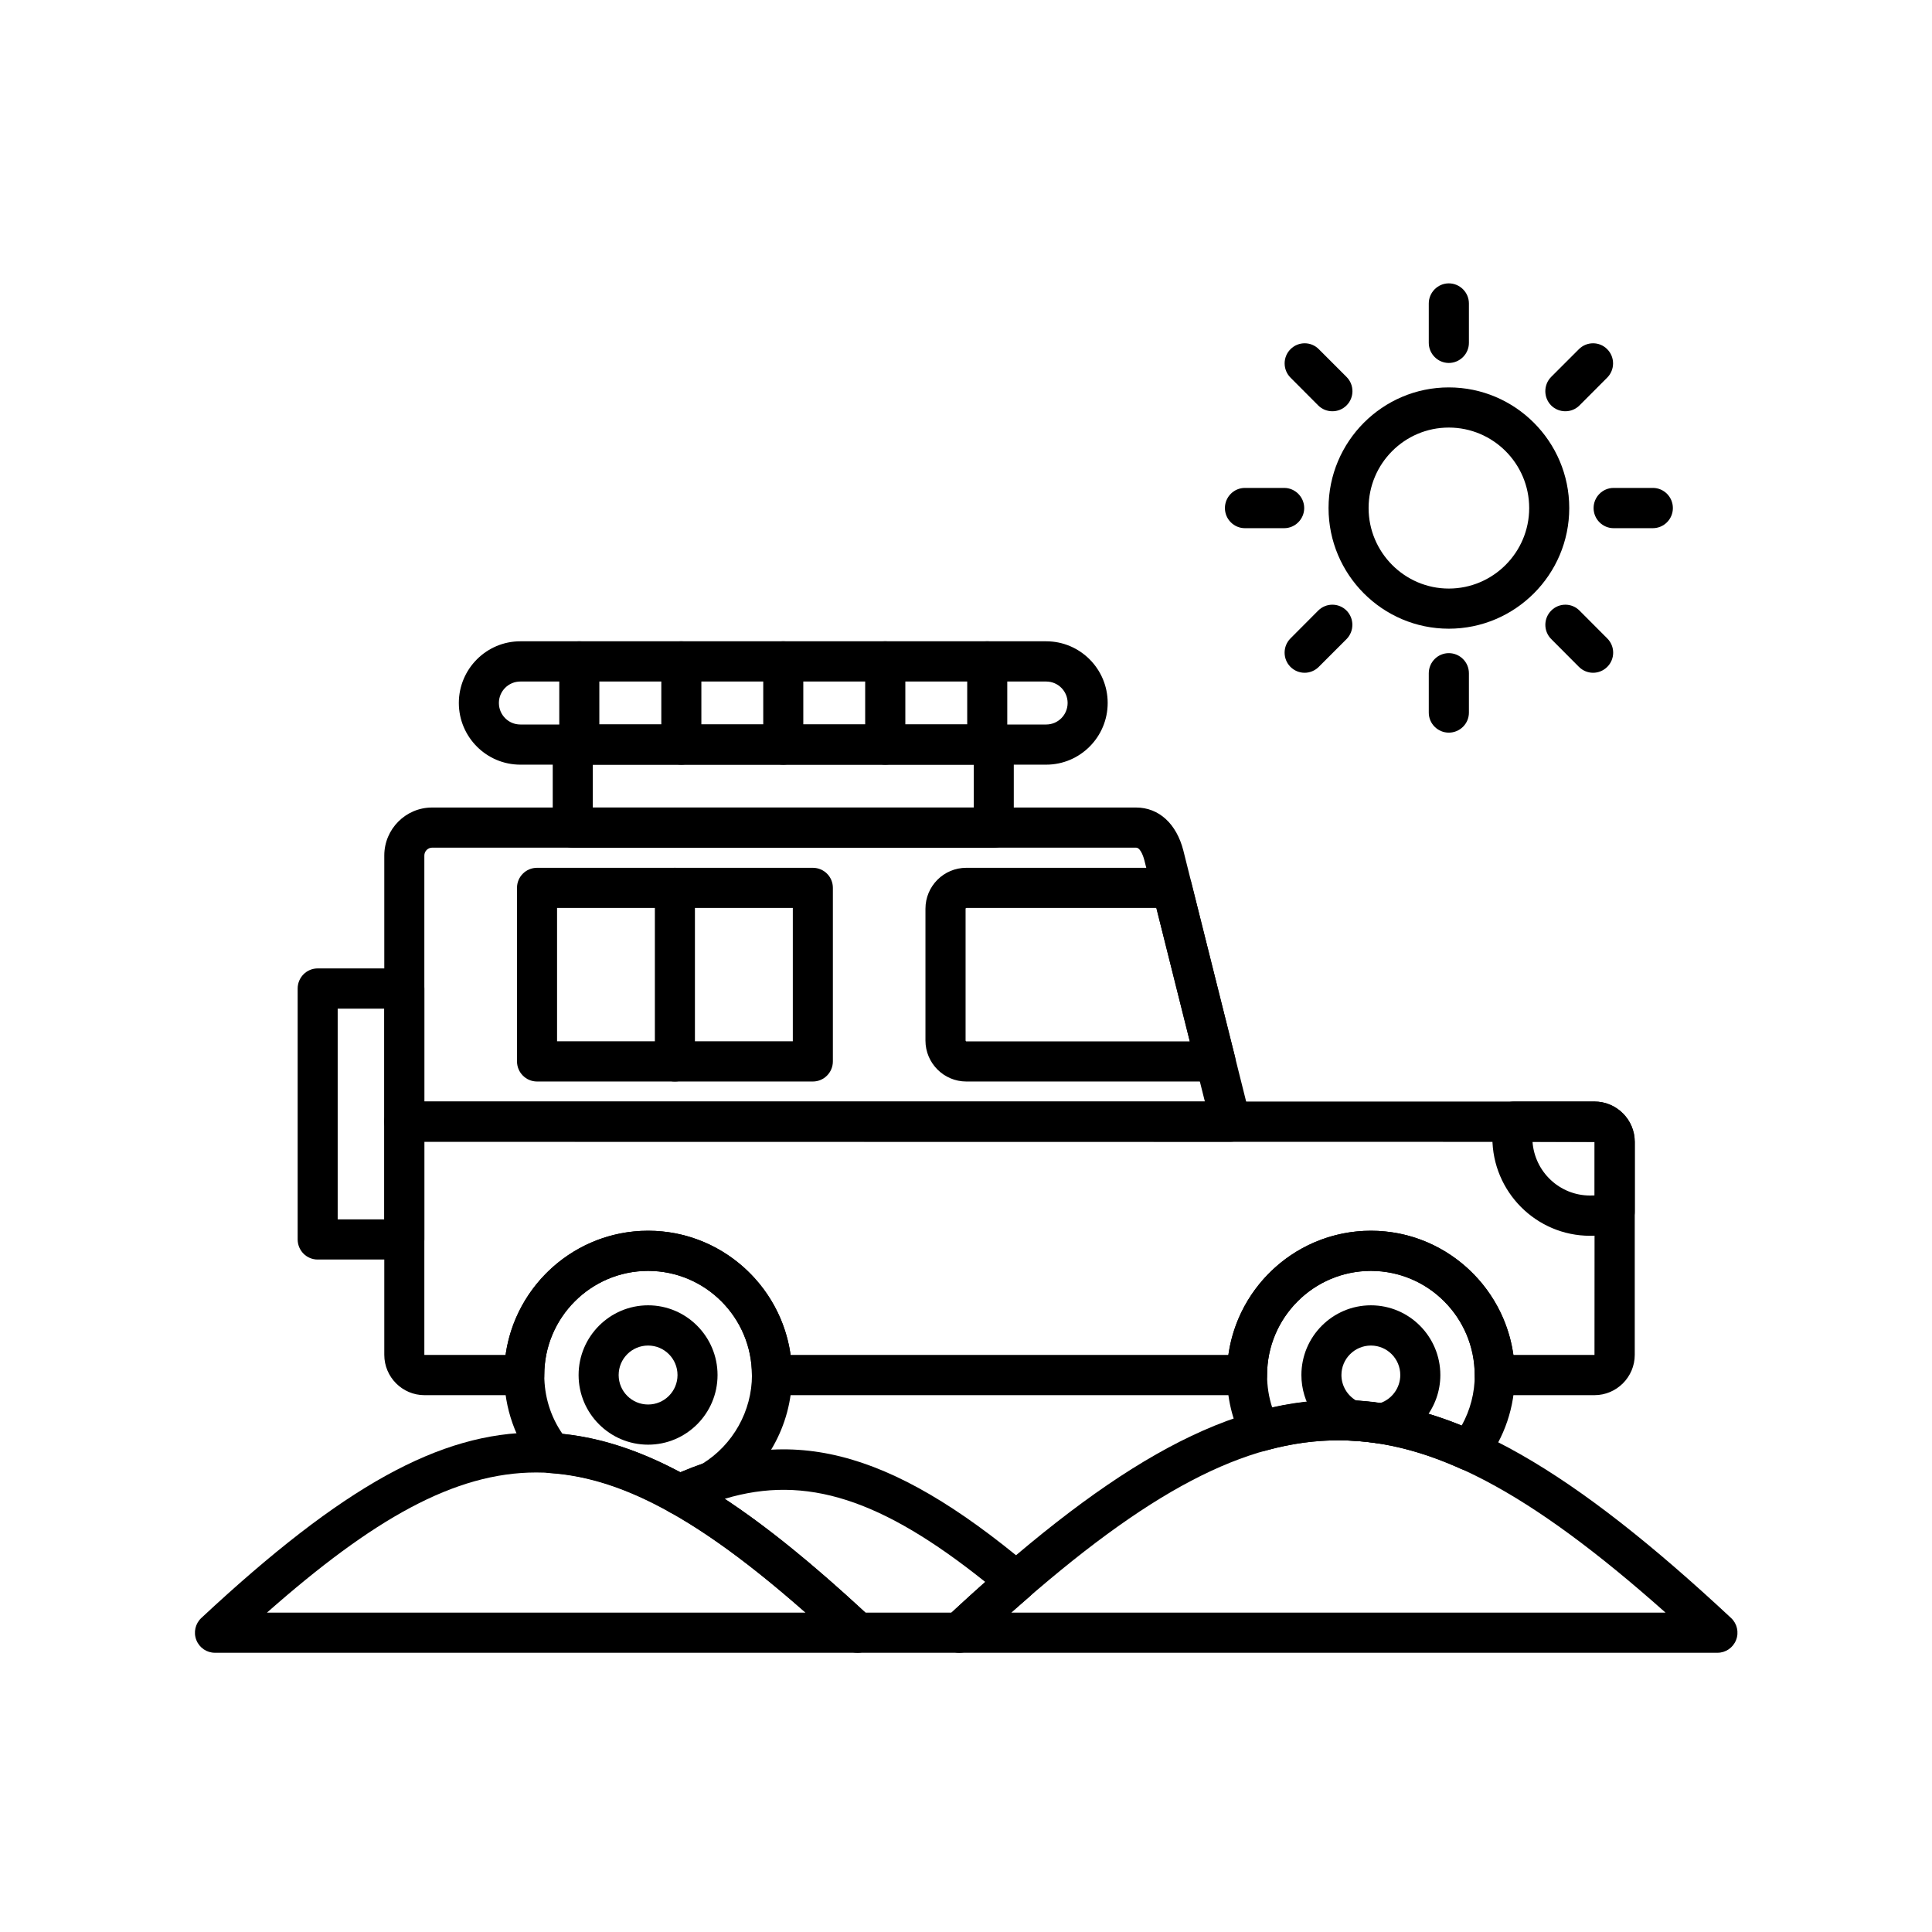
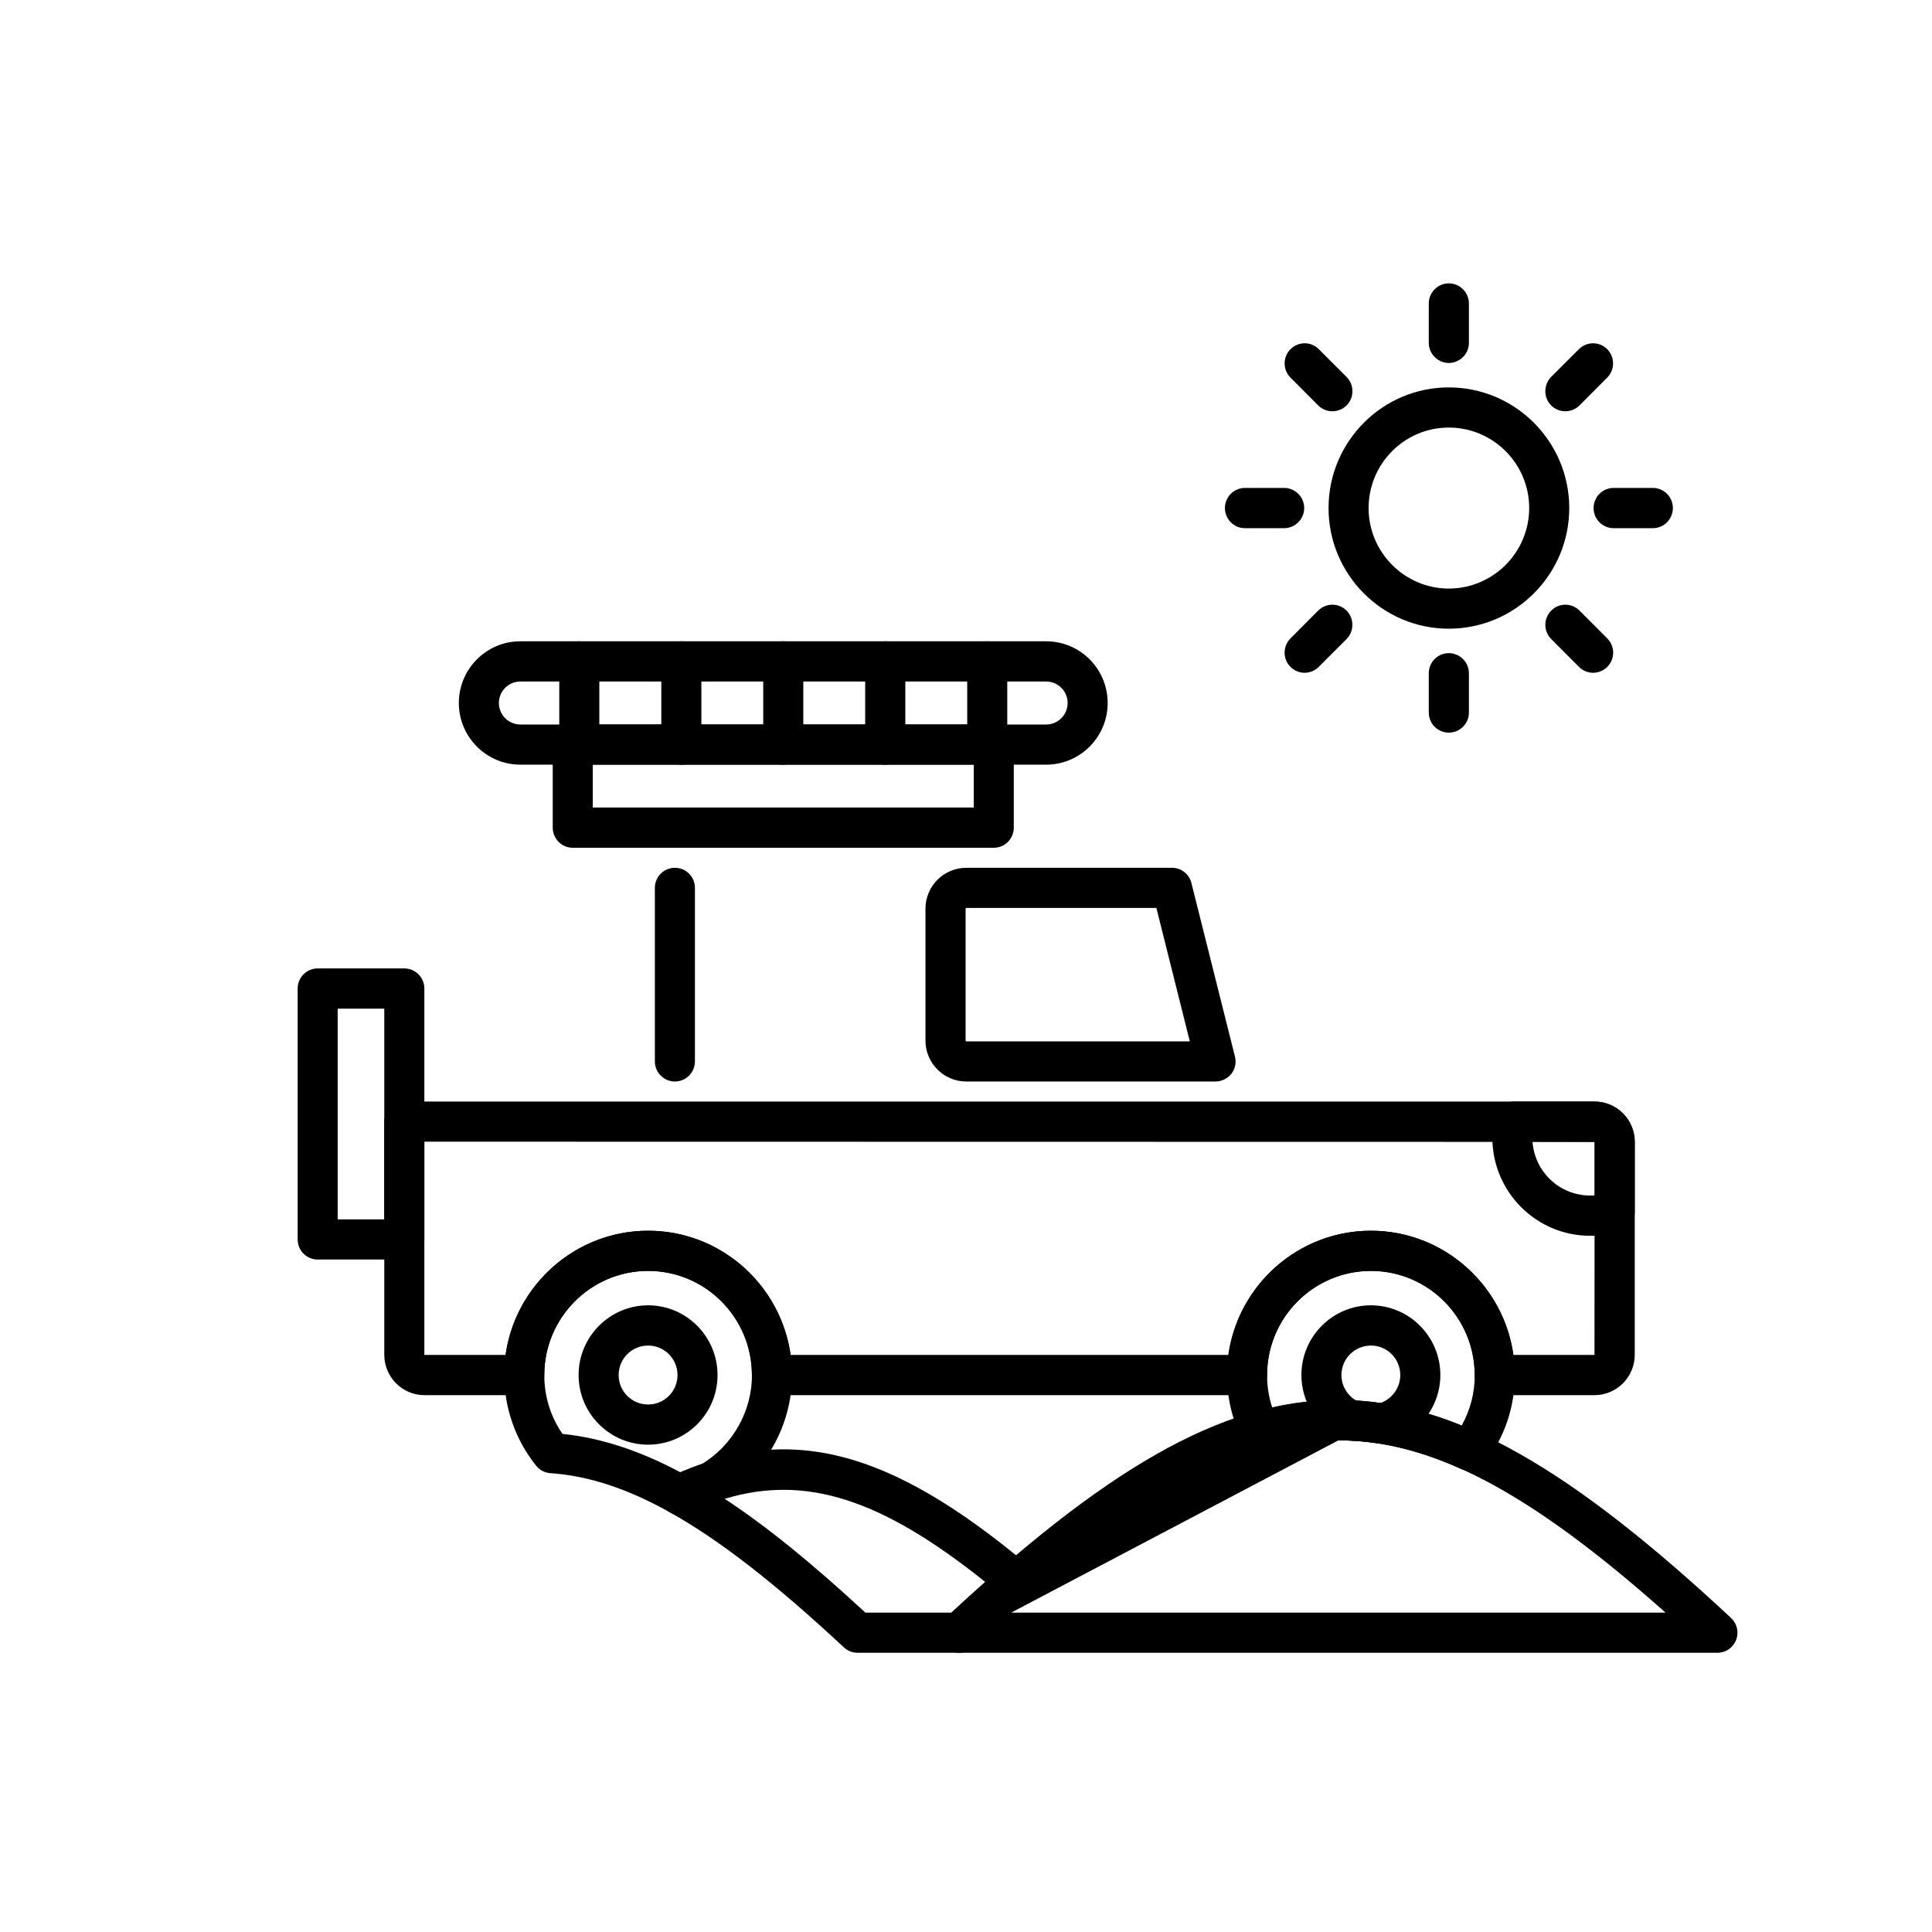
<svg xmlns="http://www.w3.org/2000/svg" width="100" zoomAndPan="magnify" viewBox="0 0 75 75" height="100" preserveAspectRatio="xMidYMid meet" version="1.0">
  <defs>
    <clipPath id="e33531b96a">
      <path d="M 36 54 L 67.5 54 L 67.5 64.199 L 36 64.199 Z M 36 54 " clip-rule="nonzero" />
    </clipPath>
    <clipPath id="1a898b1817">
-       <path d="M 7.5 55 L 35 55 L 35 64.199 L 7.5 64.199 Z M 7.5 55 " clip-rule="nonzero" />
-     </clipPath>
+       </clipPath>
    <clipPath id="6afdebac68">
      <path d="M 25 56 L 41 56 L 41 64.199 L 25 64.199 Z M 25 56 " clip-rule="nonzero" />
    </clipPath>
  </defs>
-   <path fill="#000000" d="M 47.773 44.32 L 15.695 44.32 C 15.266 44.32 14.918 43.973 14.918 43.539 L 14.918 33.211 C 14.918 32.184 15.75 31.348 16.773 31.348 L 44.102 31.348 C 44.988 31.348 45.672 31.977 45.938 33.02 L 48.523 43.352 C 48.582 43.586 48.531 43.832 48.387 44.02 C 48.238 44.211 48.012 44.32 47.773 44.32 Z M 16.473 42.762 L 46.773 42.762 L 44.426 33.402 C 44.414 33.352 44.297 32.906 44.102 32.906 L 16.773 32.906 C 16.609 32.906 16.473 33.047 16.473 33.211 Z M 16.473 42.762 " fill-opacity="1" fill-rule="nonzero" />
  <path fill="#000000" d="M 47.188 41.984 L 37.512 41.984 C 36.637 41.984 35.926 41.27 35.926 40.395 L 35.926 35.277 C 35.926 34.398 36.637 33.688 37.512 33.688 L 45.496 33.688 C 45.852 33.688 46.164 33.93 46.25 34.277 L 47.941 41.016 C 48 41.246 47.949 41.496 47.801 41.684 C 47.652 41.871 47.426 41.984 47.188 41.984 Z M 37.512 35.246 C 37.5 35.246 37.484 35.262 37.484 35.277 L 37.484 40.395 C 37.484 40.406 37.5 40.426 37.512 40.426 L 46.188 40.426 L 44.891 35.246 Z M 37.512 35.246 " fill-opacity="1" fill-rule="nonzero" />
  <path fill="#000000" d="M 61.898 54.16 L 58.023 54.16 C 57.594 54.16 57.246 53.809 57.246 53.379 C 57.246 51.148 55.438 49.336 53.219 49.336 C 50.996 49.336 49.188 51.148 49.188 53.379 C 49.188 53.809 48.84 54.16 48.41 54.16 L 29.965 54.16 C 29.535 54.16 29.188 53.809 29.188 53.379 C 29.188 51.148 27.379 49.336 25.16 49.336 C 22.938 49.336 21.129 51.148 21.129 53.379 C 21.129 53.809 20.781 54.16 20.352 54.16 L 16.477 54.16 C 15.617 54.16 14.918 53.457 14.918 52.594 L 14.918 43.543 C 14.918 43.113 15.266 42.762 15.695 42.762 L 61.898 42.762 C 62.758 42.762 63.461 43.465 63.461 44.328 L 63.461 52.594 C 63.461 53.457 62.758 54.16 61.898 54.16 Z M 58.75 52.598 L 61.898 52.598 L 61.902 44.328 L 16.473 44.32 L 16.473 52.594 L 16.477 52.598 L 19.625 52.598 C 20.008 49.879 22.344 47.777 25.16 47.777 C 27.977 47.777 30.309 49.879 30.691 52.598 L 47.684 52.598 C 48.066 49.879 50.402 47.777 53.219 47.777 C 56.035 47.777 58.367 49.879 58.75 52.598 Z M 58.75 52.598 " fill-opacity="1" fill-rule="nonzero" />
  <path fill="#000000" d="M 61.727 47.973 C 59.637 47.973 57.934 46.266 57.934 44.168 C 57.934 43.902 57.961 43.637 58.016 43.379 C 58.09 43.02 58.406 42.762 58.777 42.762 L 61.898 42.762 C 62.758 42.762 63.461 43.465 63.461 44.328 L 63.461 47.035 C 63.461 47.371 63.246 47.668 62.93 47.773 C 62.539 47.906 62.137 47.973 61.727 47.973 Z M 62.684 47.035 Z M 59.492 44.32 C 59.574 45.488 60.543 46.41 61.727 46.41 C 61.785 46.41 61.844 46.41 61.906 46.406 L 61.906 44.328 Z M 59.492 44.32 " fill-opacity="1" fill-rule="nonzero" />
  <path fill="#000000" d="M 15.695 48.895 L 12.332 48.895 C 11.902 48.895 11.555 48.547 11.555 48.113 L 11.555 38.375 C 11.555 37.945 11.902 37.594 12.332 37.594 L 15.695 37.594 C 16.125 37.594 16.473 37.945 16.473 38.375 L 16.473 48.113 C 16.473 48.547 16.125 48.895 15.695 48.895 Z M 13.109 47.336 L 14.918 47.336 L 14.918 39.156 L 13.109 39.156 Z M 13.109 47.336 " fill-opacity="1" fill-rule="nonzero" />
  <path fill="#000000" d="M 26.395 58.812 C 26.266 58.812 26.137 58.781 26.016 58.715 C 24.359 57.785 22.84 57.289 21.371 57.188 C 21.152 57.176 20.953 57.07 20.816 56.902 C 20.016 55.91 19.574 54.66 19.574 53.379 C 19.574 50.289 22.082 47.777 25.16 47.777 C 28.238 47.777 30.746 50.289 30.746 53.379 C 30.746 55.352 29.691 57.203 27.996 58.207 C 27.949 58.234 27.898 58.258 27.844 58.273 C 27.523 58.383 27.191 58.512 26.855 58.66 C 26.723 58.758 26.559 58.812 26.395 58.812 Z M 27.598 57.531 Z M 21.836 55.664 C 23.312 55.816 24.816 56.305 26.41 57.152 C 26.699 57.031 26.988 56.918 27.27 56.82 C 28.457 56.086 29.191 54.773 29.191 53.379 C 29.191 51.148 27.383 49.336 25.16 49.336 C 22.938 49.336 21.129 51.148 21.129 53.379 C 21.129 54.207 21.371 54.992 21.836 55.664 Z M 21.836 55.664 " fill-opacity="1" fill-rule="nonzero" />
  <path fill="#000000" d="M 25.16 56.082 C 23.672 56.082 22.461 54.871 22.461 53.379 C 22.461 51.887 23.672 50.672 25.16 50.672 C 26.645 50.672 27.855 51.887 27.855 53.379 C 27.855 54.871 26.645 56.082 25.16 56.082 Z M 25.16 52.234 C 24.527 52.234 24.016 52.746 24.016 53.379 C 24.016 54.012 24.527 54.523 25.16 54.523 C 25.789 54.523 26.301 54.012 26.301 53.379 C 26.301 52.746 25.789 52.234 25.16 52.234 Z M 25.16 52.234 " fill-opacity="1" fill-rule="nonzero" />
  <path fill="#000000" d="M 57.035 57.09 C 56.926 57.09 56.82 57.07 56.715 57.023 C 54.074 55.832 51.664 55.609 49.141 56.312 C 48.781 56.41 48.406 56.246 48.238 55.914 C 47.836 55.125 47.633 54.27 47.633 53.379 C 47.633 50.289 50.137 47.777 53.219 47.777 C 56.297 47.777 58.805 50.289 58.805 53.379 C 58.805 54.621 58.406 55.801 57.652 56.785 C 57.5 56.98 57.27 57.09 57.035 57.09 Z M 51.969 54.352 C 53.539 54.352 55.105 54.676 56.742 55.34 C 57.074 54.742 57.25 54.074 57.25 53.379 C 57.25 51.148 55.441 49.336 53.219 49.336 C 50.996 49.336 49.188 51.148 49.188 53.379 C 49.188 53.812 49.254 54.234 49.387 54.641 C 50.258 54.449 51.113 54.352 51.969 54.352 Z M 51.969 54.352 " fill-opacity="1" fill-rule="nonzero" />
  <path fill="#000000" d="M 53.617 56.043 C 53.578 56.043 53.535 56.039 53.496 56.031 C 53.148 55.98 52.785 55.941 52.418 55.926 C 52.324 55.922 52.234 55.898 52.145 55.859 C 51.16 55.434 50.52 54.457 50.52 53.379 C 50.52 51.887 51.73 50.672 53.219 50.672 C 54.707 50.672 55.914 51.887 55.914 53.379 C 55.914 54.652 55.016 55.762 53.777 56.027 C 53.723 56.035 53.672 56.043 53.617 56.043 Z M 52.656 54.375 C 52.965 54.395 53.273 54.426 53.574 54.469 C 54.035 54.316 54.359 53.875 54.359 53.379 C 54.359 52.746 53.848 52.234 53.219 52.234 C 52.59 52.234 52.074 52.746 52.074 53.379 C 52.074 53.793 52.301 54.172 52.656 54.375 Z M 52.656 54.375 " fill-opacity="1" fill-rule="nonzero" />
-   <path fill="#000000" d="M 31.555 41.984 L 20.848 41.984 C 20.418 41.984 20.07 41.633 20.07 41.203 L 20.07 34.465 C 20.07 34.035 20.418 33.688 20.848 33.688 L 31.555 33.688 C 31.984 33.688 32.332 34.035 32.332 34.465 L 32.332 41.203 C 32.332 41.633 31.984 41.984 31.555 41.984 Z M 21.625 40.422 L 30.777 40.422 L 30.777 35.246 L 21.625 35.246 Z M 21.625 40.422 " fill-opacity="1" fill-rule="nonzero" />
  <path fill="#000000" d="M 26.199 41.984 C 25.77 41.984 25.422 41.633 25.422 41.203 L 25.422 34.465 C 25.422 34.035 25.77 33.688 26.199 33.688 C 26.629 33.688 26.977 34.035 26.977 34.465 L 26.977 41.203 C 26.977 41.633 26.629 41.984 26.199 41.984 Z M 26.199 41.984 " fill-opacity="1" fill-rule="nonzero" />
  <g clip-path="url(#e33531b96a)">
-     <path fill="#000000" d="M 66.672 64.16 L 37.242 64.16 C 36.922 64.16 36.637 63.965 36.52 63.664 C 36.402 63.367 36.477 63.027 36.711 62.809 C 48.82 51.52 55.09 51.52 67.199 62.809 C 67.434 63.027 67.512 63.367 67.395 63.664 C 67.277 63.965 66.992 64.16 66.672 64.16 Z M 39.254 62.602 L 64.656 62.602 C 59.336 57.871 55.578 55.914 51.957 55.914 C 48.332 55.914 44.574 57.871 39.254 62.602 Z M 39.254 62.602 " fill-opacity="1" fill-rule="nonzero" />
+     <path fill="#000000" d="M 66.672 64.16 L 37.242 64.16 C 36.922 64.16 36.637 63.965 36.52 63.664 C 36.402 63.367 36.477 63.027 36.711 62.809 C 48.82 51.52 55.09 51.52 67.199 62.809 C 67.434 63.027 67.512 63.367 67.395 63.664 C 67.277 63.965 66.992 64.16 66.672 64.16 Z M 39.254 62.602 L 64.656 62.602 C 59.336 57.871 55.578 55.914 51.957 55.914 Z M 39.254 62.602 " fill-opacity="1" fill-rule="nonzero" />
  </g>
  <g clip-path="url(#1a898b1817)">
    <path fill="#000000" d="M 33.289 64.16 L 8.344 64.16 C 8.023 64.16 7.738 63.965 7.621 63.664 C 7.504 63.367 7.582 63.027 7.816 62.809 C 13.301 57.695 17.07 55.609 20.816 55.609 C 24.566 55.609 28.336 57.695 33.82 62.809 C 34.055 63.027 34.133 63.367 34.016 63.664 C 33.898 63.965 33.609 64.16 33.289 64.16 Z M 10.363 62.602 L 31.273 62.602 C 23.047 55.348 18.586 55.348 10.363 62.602 Z M 10.363 62.602 " fill-opacity="1" fill-rule="nonzero" />
  </g>
  <g clip-path="url(#6afdebac68)">
    <path fill="#000000" d="M 37.242 64.16 L 33.289 64.16 C 33.094 64.16 32.902 64.086 32.758 63.949 C 30.074 61.449 27.926 59.781 25.996 58.703 C 25.742 58.562 25.586 58.289 25.598 57.992 C 25.609 57.699 25.785 57.438 26.051 57.316 C 30.57 55.219 34.469 56.195 39.949 60.793 C 40.125 60.941 40.227 61.156 40.23 61.387 C 40.23 61.617 40.133 61.832 39.961 61.984 C 39.266 62.586 38.527 63.246 37.77 63.953 C 37.629 64.086 37.438 64.16 37.242 64.16 Z M 33.594 62.602 L 36.938 62.602 C 37.383 62.188 37.82 61.789 38.246 61.41 C 34.227 58.195 31.289 57.234 28.133 58.184 C 29.75 59.246 31.523 60.684 33.594 62.602 Z M 33.594 62.602 " fill-opacity="1" fill-rule="nonzero" />
  </g>
  <path fill="#000000" d="M 38.578 32.91 L 22.234 32.91 C 21.805 32.91 21.457 32.559 21.457 32.129 L 21.457 28.902 C 21.457 28.473 21.805 28.121 22.234 28.121 L 38.578 28.121 C 39.008 28.121 39.355 28.473 39.355 28.902 L 39.355 32.129 C 39.355 32.559 39.008 32.91 38.578 32.91 Z M 23.012 31.348 L 37.801 31.348 L 37.801 29.684 L 23.012 29.684 Z M 23.012 31.348 " fill-opacity="1" fill-rule="nonzero" />
  <path fill="#000000" d="M 40.613 29.684 L 20.199 29.684 C 18.883 29.684 17.812 28.609 17.812 27.289 C 17.812 25.969 18.883 24.895 20.199 24.895 L 40.613 24.895 C 41.93 24.895 43 25.969 43 27.289 C 43 28.609 41.93 29.684 40.613 29.684 Z M 20.199 26.457 C 19.742 26.457 19.367 26.828 19.367 27.289 C 19.367 27.75 19.738 28.125 20.199 28.125 L 40.613 28.125 C 41.074 28.125 41.445 27.75 41.445 27.289 C 41.445 26.832 41.074 26.457 40.613 26.457 Z M 20.199 26.457 " fill-opacity="1" fill-rule="nonzero" />
  <path fill="#000000" d="M 22.488 29.684 C 22.059 29.684 21.711 29.332 21.711 28.902 L 21.711 25.676 C 21.711 25.246 22.059 24.895 22.488 24.895 C 22.918 24.895 23.266 25.246 23.266 25.676 L 23.266 28.902 C 23.266 29.332 22.918 29.684 22.488 29.684 Z M 22.488 29.684 " fill-opacity="1" fill-rule="nonzero" />
  <path fill="#000000" d="M 26.449 29.684 C 26.02 29.684 25.672 29.332 25.672 28.902 L 25.672 25.676 C 25.672 25.246 26.02 24.895 26.449 24.895 C 26.879 24.895 27.227 25.246 27.227 25.676 L 27.227 28.902 C 27.227 29.332 26.879 29.684 26.449 29.684 Z M 26.449 29.684 " fill-opacity="1" fill-rule="nonzero" />
  <path fill="#000000" d="M 30.406 29.684 C 29.977 29.684 29.629 29.332 29.629 28.902 L 29.629 25.676 C 29.629 25.246 29.977 24.895 30.406 24.895 C 30.836 24.895 31.184 25.246 31.184 25.676 L 31.184 28.902 C 31.184 29.332 30.836 29.684 30.406 29.684 Z M 30.406 29.684 " fill-opacity="1" fill-rule="nonzero" />
  <path fill="#000000" d="M 34.363 29.684 C 33.938 29.684 33.586 29.332 33.586 28.902 L 33.586 25.676 C 33.586 25.246 33.938 24.895 34.363 24.895 C 34.793 24.895 35.145 25.246 35.145 25.676 L 35.145 28.902 C 35.145 29.332 34.797 29.684 34.363 29.684 Z M 34.363 29.684 " fill-opacity="1" fill-rule="nonzero" />
  <path fill="#000000" d="M 38.324 29.684 C 37.895 29.684 37.547 29.332 37.547 28.902 L 37.547 25.676 C 37.547 25.246 37.895 24.895 38.324 24.895 C 38.754 24.895 39.102 25.246 39.102 25.676 L 39.102 28.902 C 39.102 29.332 38.754 29.684 38.324 29.684 Z M 38.324 29.684 " fill-opacity="1" fill-rule="nonzero" />
  <path fill="#000000" d="M 56.242 24.406 C 53.668 24.406 51.574 22.305 51.574 19.723 C 51.574 17.141 53.668 15.039 56.242 15.039 C 58.82 15.039 60.918 17.141 60.918 19.723 C 60.918 22.305 58.82 24.406 56.242 24.406 Z M 56.242 16.598 C 54.523 16.598 53.129 18 53.129 19.723 C 53.129 21.441 54.527 22.848 56.242 22.848 C 57.961 22.848 59.363 21.445 59.363 19.723 C 59.363 17.996 57.961 16.598 56.242 16.598 Z M 56.242 16.598 " fill-opacity="1" fill-rule="nonzero" />
  <path fill="#000000" d="M 56.242 14.09 C 55.816 14.09 55.465 13.738 55.465 13.309 L 55.465 11.781 C 55.465 11.352 55.816 11 56.242 11 C 56.672 11 57.023 11.352 57.023 11.781 L 57.023 13.309 C 57.023 13.738 56.672 14.09 56.242 14.09 Z M 56.242 14.09 " fill-opacity="1" fill-rule="nonzero" />
  <path fill="#000000" d="M 60.766 15.965 C 60.566 15.965 60.367 15.891 60.215 15.738 C 59.914 15.434 59.914 14.938 60.215 14.633 L 61.293 13.555 C 61.598 13.25 62.09 13.25 62.391 13.555 C 62.695 13.859 62.695 14.355 62.391 14.66 L 61.316 15.738 C 61.164 15.891 60.965 15.965 60.766 15.965 Z M 60.766 15.965 " fill-opacity="1" fill-rule="nonzero" />
  <path fill="#000000" d="M 64.16 20.504 L 62.641 20.504 C 62.211 20.504 61.863 20.152 61.863 19.723 C 61.863 19.293 62.211 18.941 62.641 18.941 L 64.164 18.941 C 64.594 18.941 64.941 19.293 64.941 19.723 C 64.941 20.152 64.594 20.504 64.16 20.504 Z M 64.16 20.504 " fill-opacity="1" fill-rule="nonzero" />
  <path fill="#000000" d="M 61.844 26.117 C 61.645 26.117 61.445 26.039 61.293 25.887 L 60.219 24.809 C 59.914 24.504 59.914 24.008 60.219 23.703 C 60.52 23.398 61.016 23.398 61.316 23.703 L 62.395 24.785 C 62.699 25.09 62.699 25.582 62.395 25.887 C 62.242 26.039 62.043 26.117 61.844 26.117 Z M 61.844 26.117 " fill-opacity="1" fill-rule="nonzero" />
  <path fill="#000000" d="M 56.242 28.441 C 55.816 28.441 55.465 28.094 55.465 27.664 L 55.465 26.137 C 55.465 25.703 55.816 25.355 56.242 25.355 C 56.672 25.355 57.023 25.703 57.023 26.137 L 57.023 27.664 C 57.023 28.094 56.672 28.441 56.242 28.441 Z M 56.242 28.441 " fill-opacity="1" fill-rule="nonzero" />
  <path fill="#000000" d="M 50.645 26.117 C 50.445 26.117 50.246 26.039 50.094 25.887 C 49.793 25.582 49.793 25.09 50.094 24.785 L 51.172 23.703 C 51.477 23.398 51.969 23.398 52.273 23.703 C 52.574 24.008 52.574 24.504 52.273 24.809 L 51.195 25.887 C 51.043 26.039 50.844 26.117 50.645 26.117 Z M 50.645 26.117 " fill-opacity="1" fill-rule="nonzero" />
  <path fill="#000000" d="M 49.852 20.504 L 48.328 20.504 C 47.898 20.504 47.551 20.152 47.551 19.723 C 47.551 19.293 47.898 18.941 48.328 18.941 L 49.852 18.941 C 50.277 18.941 50.629 19.293 50.629 19.723 C 50.629 20.152 50.277 20.504 49.852 20.504 Z M 49.852 20.504 " fill-opacity="1" fill-rule="nonzero" />
  <path fill="#000000" d="M 51.723 15.965 C 51.523 15.965 51.324 15.891 51.172 15.738 L 50.098 14.66 C 49.793 14.355 49.793 13.859 50.098 13.555 C 50.402 13.25 50.895 13.25 51.195 13.555 L 52.273 14.633 C 52.578 14.938 52.578 15.434 52.273 15.738 C 52.121 15.891 51.922 15.965 51.723 15.965 Z M 51.723 15.965 " fill-opacity="1" fill-rule="nonzero" />
</svg>